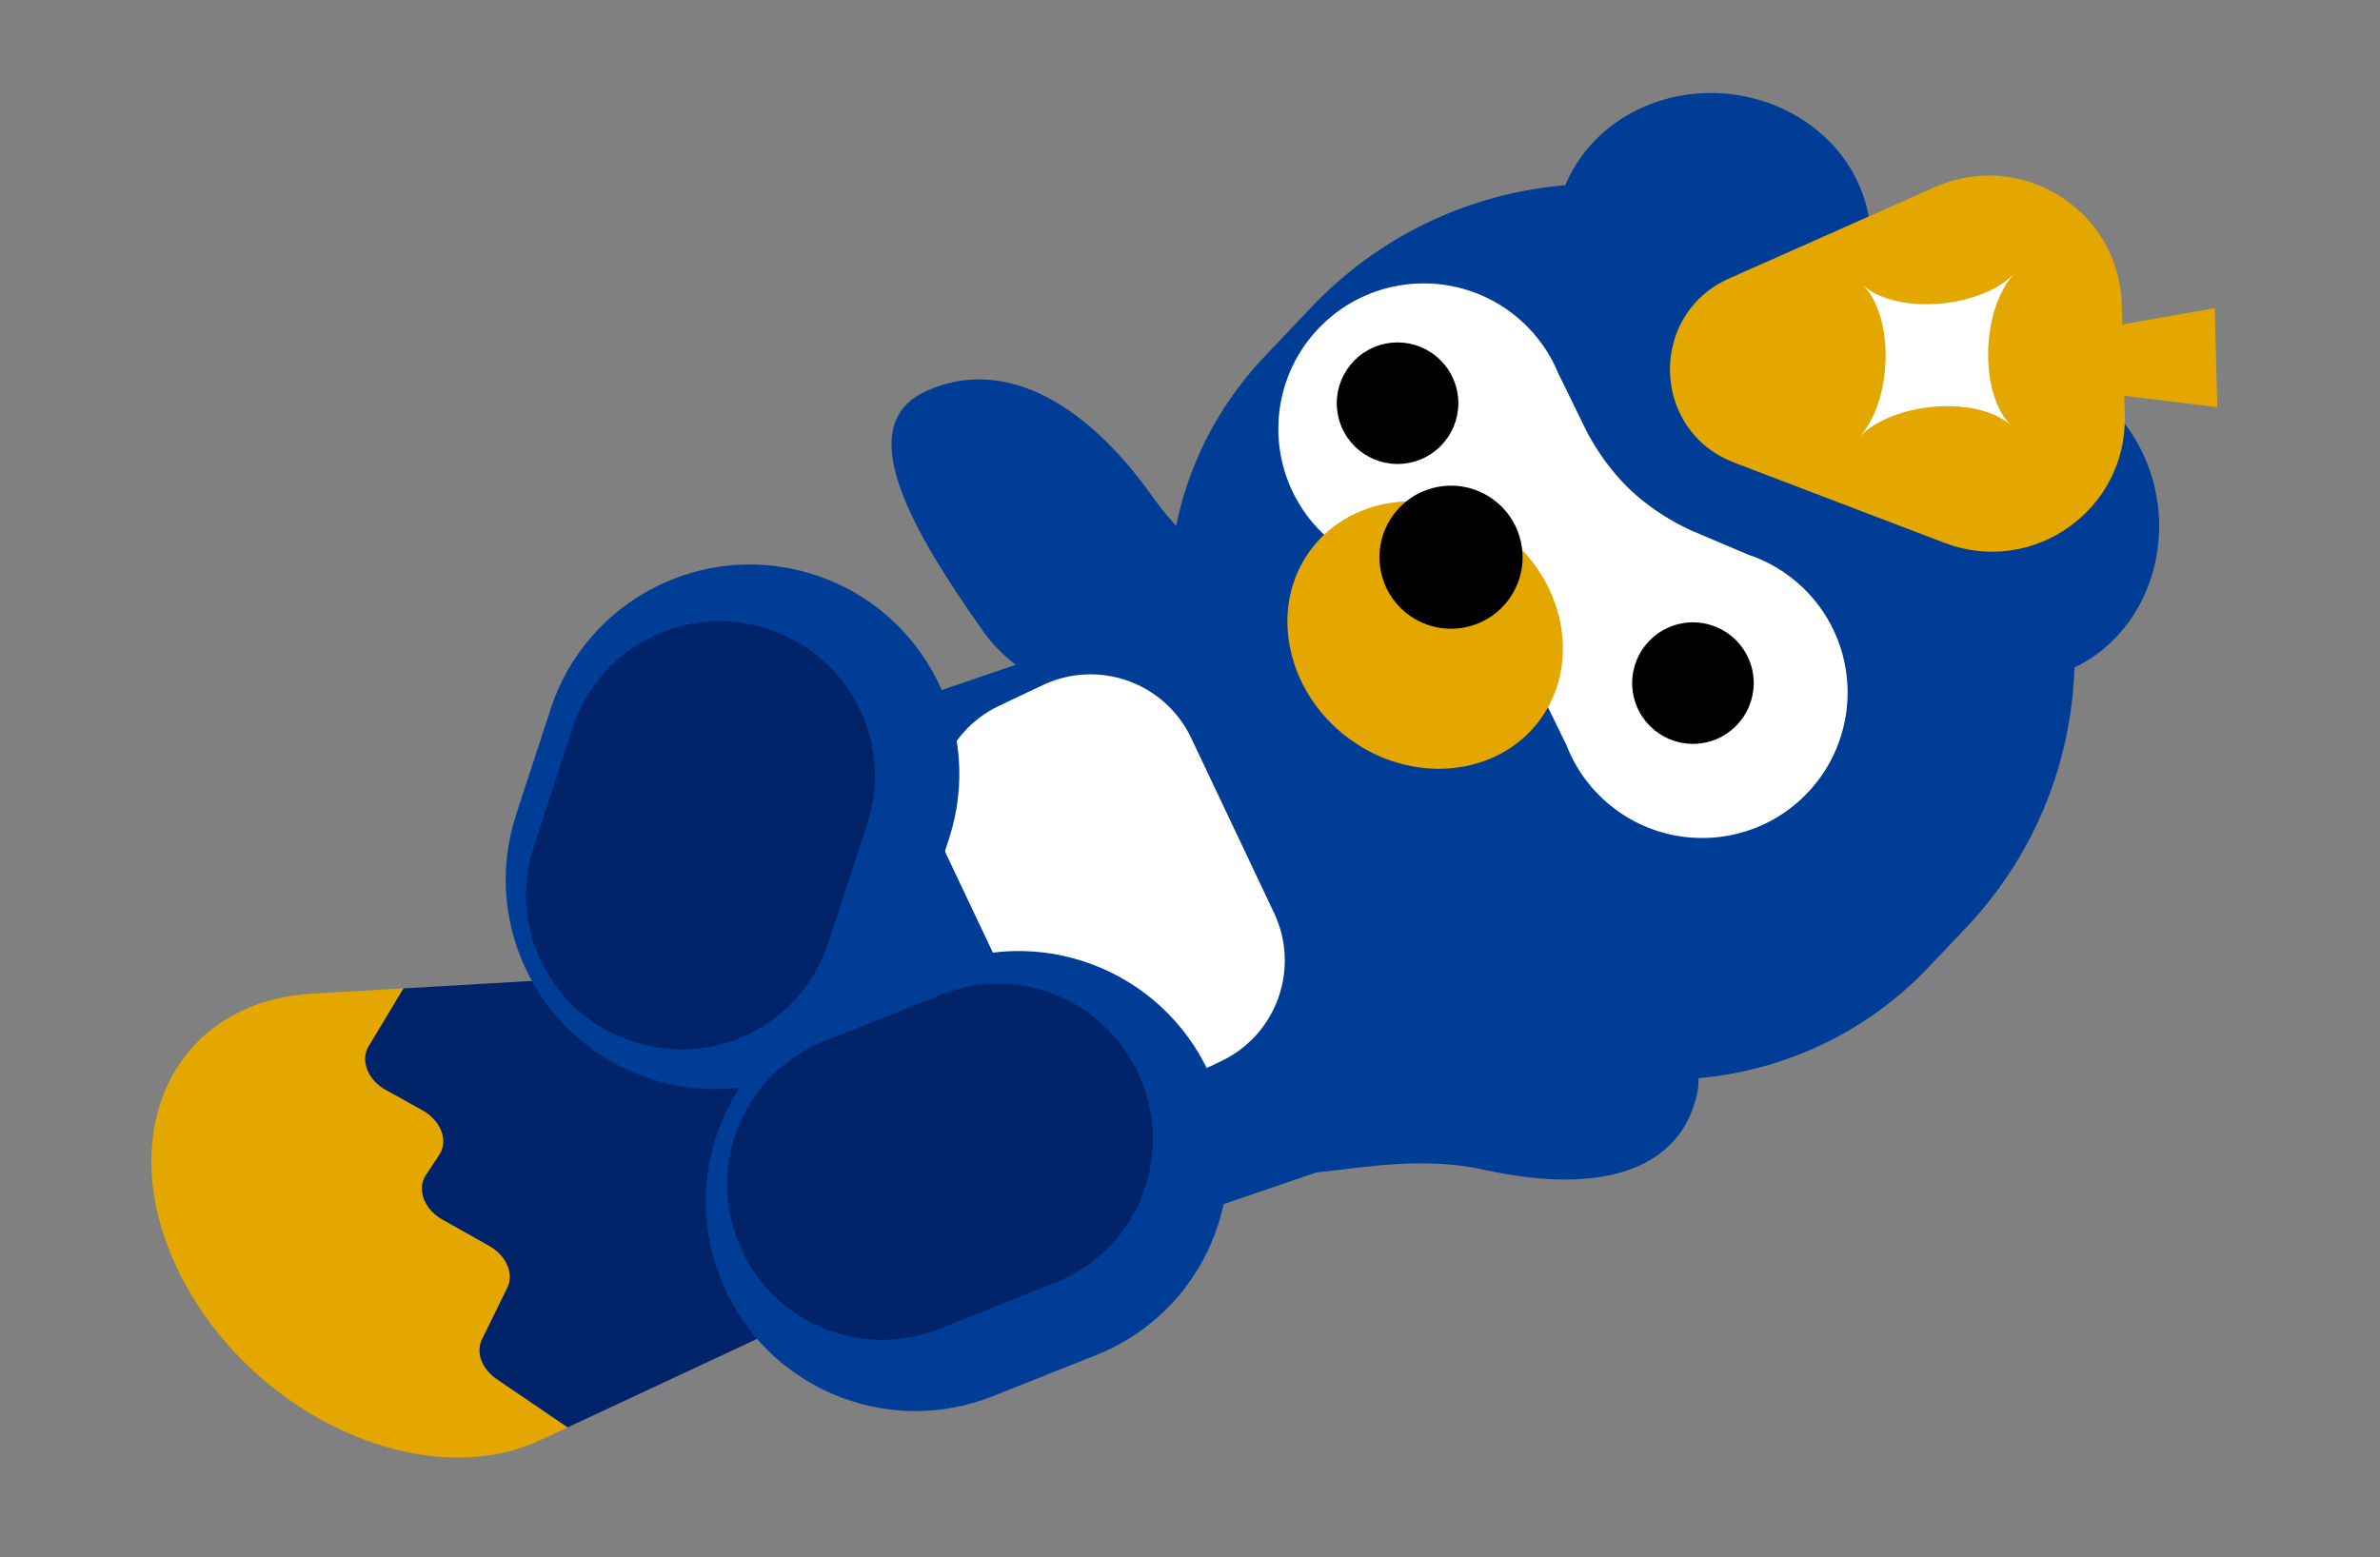
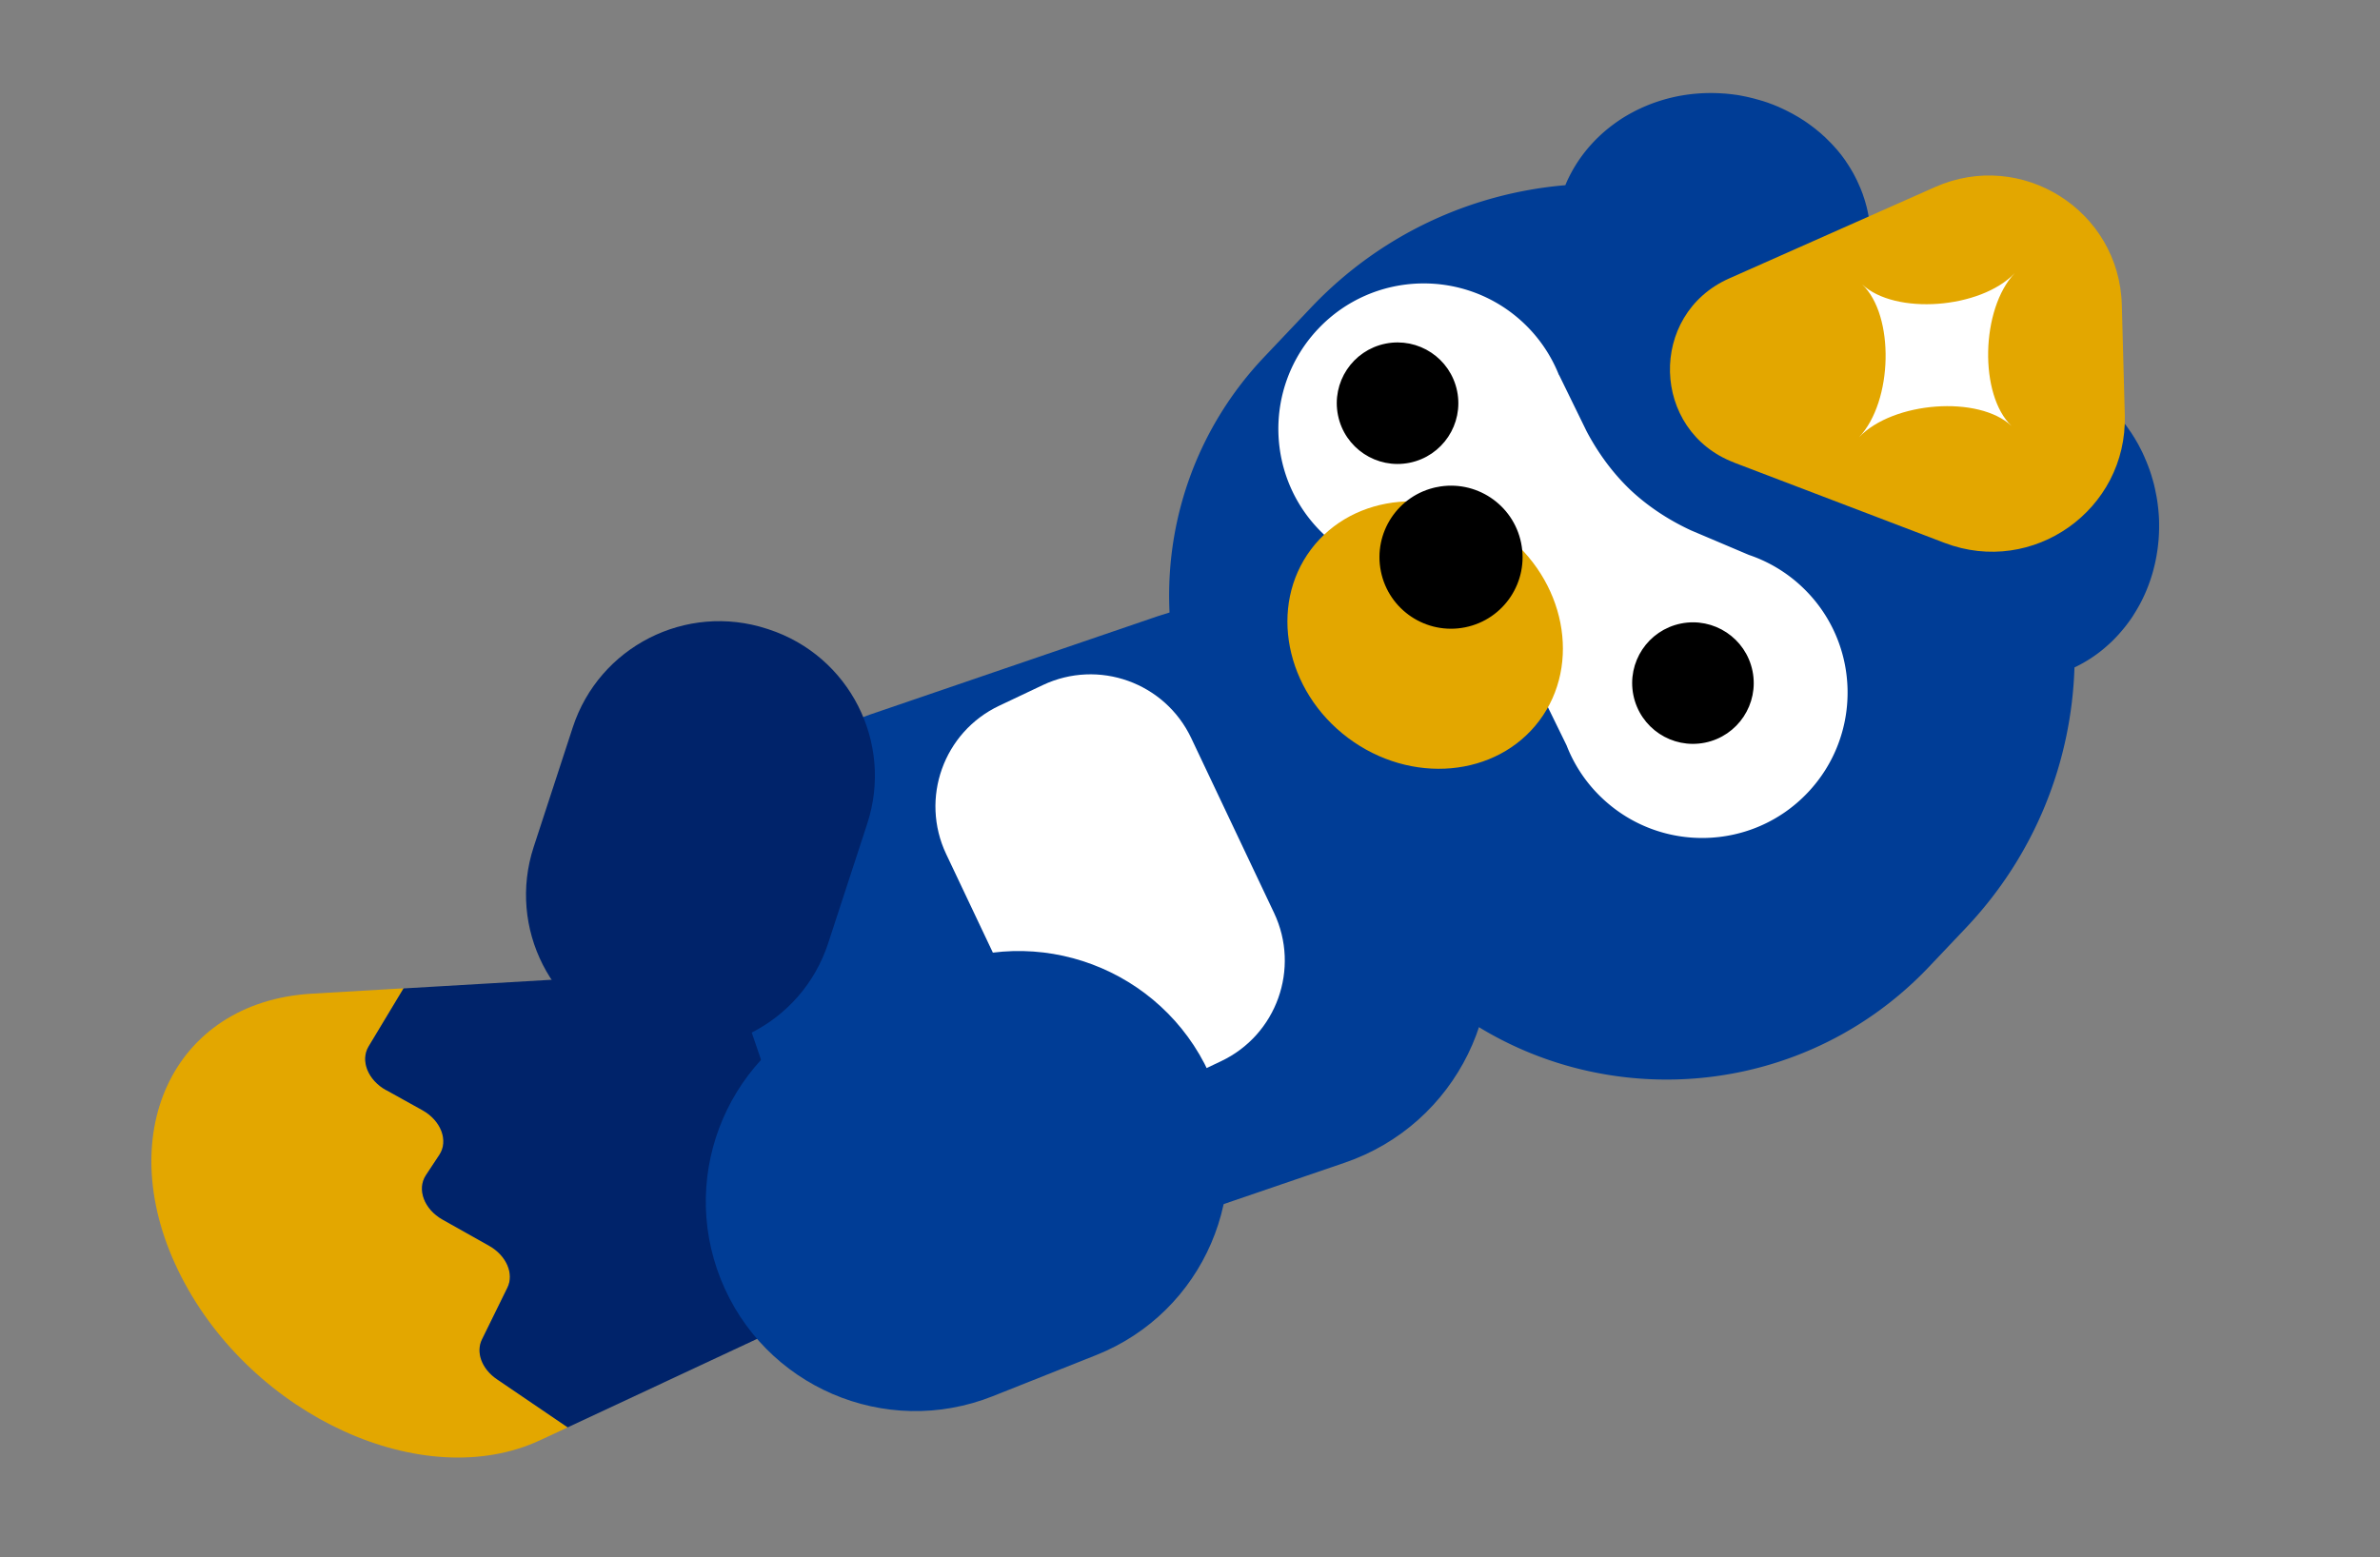
<svg xmlns="http://www.w3.org/2000/svg" fill="none" height="267" viewBox="0 0 408 267" width="408">
  <rect x="0" y="0" width="408" height="267" fill="#808080" stroke="none" />
  <clipPath id="a">
    <path d="M0 0h376.454v195.804H0z" transform="rotate(-11.439 372.716 37.33)" />
  </clipPath>
  <g clip-path="url(#a)">
    <path d="M31.073 218.921c12.278 23.99 41.606 37.352 61.543 28.037l1.509-.701 3.205-1.495-12.154-8.267c-2.564-1.746-3.62-4.603-2.539-6.814l4.359-8.879c1.18-2.395-.175-5.519-3.13-7.172l-7.977-4.486c-3.17-1.774-4.466-5.21-2.866-7.622l2.309-3.497c1.597-2.425.285-5.871-2.898-7.642l-6.227-3.462c-3.12-1.73-4.453-5.076-2.992-7.501l5.985-9.945-3.601.21-12.152.712c-23.98 1.4-34.639 24.532-22.374 48.524z" fill="#e3a700" />
    <path d="m66.194 186.924 6.227 3.461c3.183 1.772 4.497 5.231 2.897 7.643l-2.308 3.497c-1.587 2.409-.304 5.847 2.866 7.621l7.977 4.486c2.941 1.657 4.31 4.778 3.13 7.173l-4.359 8.879c-1.094 2.213-.025 5.068 2.54 6.814l12.153 8.267 77.349-36.148c9.051-4.233 11.599-15.311 6.024-26.206-5.575-10.894-17.632-18.417-28.528-17.768l-82.986 4.851-5.984 9.945c-1.461 2.424-.129 5.771 2.991 7.5z" fill="#00236a" />
    <g fill="#003d96">
      <path d="m126.21 169.293 8.219 24.033c6.58 19.243 27.514 29.508 46.757 22.928l49.32-16.866c19.243-6.581 29.508-27.514 22.927-46.757l-8.218-24.034c-6.581-19.242-27.514-29.507-46.757-22.927l-49.32 16.866c-19.243 6.58-29.508 27.514-22.928 46.757z" />
-       <path d="M158.598 67.152c-12.606 5.892-2.369 23.672 9.941 41.09 12.302 17.397 41.409 13.378 54.022 7.474 12.606-5.893-12.545-12.965-24.861-30.371-12.301-17.397-26.496-24.086-39.102-18.193zm132.311 120.496c2.838-12.815-16.587-18.983-36.932-23.491s-34.181 18.024-37.02 30.84c-2.838 12.815 17.114 1.081 37.459 5.589 20.344 4.508 33.654-.123 36.493-12.938z" />
    </g>
    <path d="m218.408 156.539-14.201-29.978c-4.517-9.533-15.906-13.6-25.439-9.084l-7.482 3.545c-9.533 4.516-13.6 15.905-9.084 25.439l14.201 29.977c4.517 9.533 15.906 13.6 25.439 9.084l7.482-3.545c9.533-4.516 13.6-15.905 9.084-25.438z" fill="#fff" />
-     <path d="M162.676 143.87c6.159-18.854-4.132-39.131-22.985-45.29-18.854-6.159-39.131 4.132-45.29 22.986l-5.923 18.131c-6.16 18.853 4.132 39.131 22.985 45.29 18.854 6.159 39.131-4.132 45.29-22.986z" fill="#003d96" />
    <path d="m131.766 107.917-.267-.087c-13.869-4.531-28.784 3.039-33.314 16.907l-6.7 20.509c-4.53 13.868 3.04 28.783 16.908 33.313l.267.088c13.868 4.53 28.783-3.04 33.314-16.908l6.699-20.508c4.531-13.868-3.039-28.783-16.907-33.314z" fill="#00236a" />
    <path d="M187.91 232.373c18.43-7.33 27.429-28.212 20.098-46.643-7.33-18.43-28.213-27.428-46.643-20.098l-17.723 7.049c-18.43 7.33-27.428 28.213-20.098 46.643s28.213 27.429 46.643 20.098z" fill="#003d96" />
-     <path d="m195.769 185.599-.104-.261c-5.391-13.556-20.752-20.175-34.309-14.783l-20.047 7.973c-13.557 5.392-20.176 20.752-14.784 34.309l.104.261c5.392 13.557 20.752 20.176 34.309 14.784l20.047-7.973c13.557-5.392 20.176-20.753 14.784-34.31z" fill="#00236a" />
    <path d="M355.654 114.434c.087-.045.176-.076.262-.121a23.895 23.895 0 0 0 4.624-2.983c.466-.394.929-.802 1.377-1.22a26.676 26.676 0 0 0 2.42-2.673c.272-.342.539-.71.795-1.062.246-.336.476-.683.69-1.04.444-.704.87-1.432 1.252-2.177a27.633 27.633 0 0 0 2.073-5.4c.091-.36.182-.72.27-1.093a30.88 30.88 0 0 0 .467-2.619c.064-.49.113-.992.162-1.493.043-.595.073-1.188.087-1.792.007-.506.001-1.01-.006-1.513a30.31 30.31 0 0 0-.429-4.075l-.087-.433-.175-.865c-.035-.17-.069-.341-.117-.509a7.487 7.487 0 0 0-.196-.765c-.037-.184-.097-.35-.148-.53-.076-.244-.14-.49-.214-.72-.063-.18-.111-.347-.174-.525-.074-.23-.164-.472-.251-.7a7.87 7.87 0 0 0-.2-.519 11.376 11.376 0 0 0-.272-.668c-.077-.176-.15-.338-.211-.503-.1-.226-.198-.438-.298-.663a7.542 7.542 0 0 0-.235-.485c-.113-.223-.223-.432-.337-.655-.087-.16-.158-.31-.245-.47-.126-.22-.25-.426-.376-.646-.085-.147-.169-.294-.251-.427-.139-.218-.281-.448-.421-.666a5.402 5.402 0 0 0-.255-.385c-.174-.251-.345-.49-.518-.74-.058-.085-.132-.179-.19-.263-.245-.332-.5-.65-.755-.966-.037-.047-.071-.081-.108-.128-.218-.27-.45-.537-.681-.804-.089-.105-.192-.207-.279-.299-.176-.196-.365-.39-.541-.586-.119-.112-.224-.228-.342-.34-.134-.123-.258-.262-.392-.385 0 0-.081-.065-.116-.1-.186-.18-.383-.345-.567-.512-.132-.11-.266-.233-.397-.343-.213-.175-.426-.35-.655-.536a3.614 3.614 0 0 0-.357-.283 21.702 21.702 0 0 0-.896-.65c-.047-.032-.097-.077-.144-.108a19.65 19.65 0 0 0-1.085-.708c-.095-.063-.2-.11-.295-.173a15.655 15.655 0 0 0-.819-.475c-.137-.068-.276-.15-.412-.217-.245-.128-.489-.256-.73-.371-.153-.078-.316-.141-.468-.22-.226-.104-.465-.205-.704-.307a7.693 7.693 0 0 0-.491-.201c-.236-.089-.459-.18-.695-.269-.176-.06-.352-.12-.515-.182l-.701-.227c-.173-.047-.349-.107-.535-.15-.231-.063-.475-.123-.706-.186-.187-.044-.36-.09-.544-.122-.241-.046-.469-.096-.711-.142l-.551-.093c-.239-.034-.49-.065-.729-.099-.181-.017-.365-.049-.546-.066a13.82 13.82 0 0 0-.75-.067 7.484 7.484 0 0 0-.538-.028 13.253 13.253 0 0 0-.795-.016c-.178-.005-.344-.013-.519-.004-.286.003-.583.022-.879.041a5.34 5.34 0 0 0-.433.02c-.443.034-.886.07-1.324.13a23.58 23.58 0 0 0-5.815 1.546c-.513-.51-.999-1.026-1.522-1.52l-6.738-6.389-6.737-6.388c-.523-.494-1.07-.97-1.604-1.45a22.881 22.881 0 0 0 1.298-7.208l-.006-.436c-.003-.285.004-.587-.012-.87-.009-.176-.017-.352-.036-.512-.013-.27-.038-.524-.064-.792l-.067-.532c-.038-.252-.059-.493-.096-.745-.037-.184-.075-.367-.099-.553l-.146-.721a7.929 7.929 0 0 0-.124-.548 6.59 6.59 0 0 0-.183-.7c-.037-.184-.1-.362-.15-.543-.074-.23-.135-.464-.222-.692-.064-.178-.114-.359-.177-.537a60.435 60.435 0 0 0-.259-.671c-.063-.178-.137-.34-.213-.516l-.301-.677a28.664 28.664 0 0 1-.224-.5l-.34-.668c-.087-.16-.158-.31-.245-.47-.129-.232-.271-.463-.398-.683l-.247-.414c-.161-.254-.321-.508-.495-.76a3.73 3.73 0 0 1-.2-.314 45.21 45.21 0 0 0-.755-1.034 1.48 1.48 0 0 0-.145-.176 20.266 20.266 0 0 0-.671-.82l-.315-.345a12.57 12.57 0 0 0-.56-.61 9.492 9.492 0 0 0-.376-.374 18.736 18.736 0 0 0-.547-.544c-.034-.034-.069-.068-.105-.116a9.081 9.081 0 0 0-.416-.366c-.118-.112-.236-.225-.352-.324a11.12 11.12 0 0 0-.607-.505c-.113-.087-.215-.189-.328-.275-.276-.217-.55-.421-.823-.625-.047-.031-.097-.076-.144-.107-.337-.246-.67-.479-1.001-.698-.095-.063-.203-.123-.297-.186-.25-.154-.489-.324-.749-.463-.126-.083-.263-.151-.402-.232-.231-.13-.449-.264-.677-.382l-.457-.235c-.216-.12-.442-.224-.654-.331-.166-.076-.318-.154-.483-.23-.226-.104-.436-.198-.662-.303-.166-.076-.342-.135-.507-.211-.223-.091-.446-.183-.667-.261-.176-.06-.354-.133-.517-.196a26.273 26.273 0 0 0-.688-.229 5.852 5.852 0 0 0-.538-.164 15.312 15.312 0 0 0-.695-.2c-.174-.047-.363-.104-.536-.151l-.732-.18c-.173-.046-.357-.078-.53-.124-.258-.057-.512-.101-.782-.156l-.512-.101a15.134 15.134 0 0 0-.871-.124c-.155-.023-.297-.05-.449-.06a34.511 34.511 0 0 0-1.309-.13l-.027.005a29.524 29.524 0 0 0-6.796.27 28.245 28.245 0 0 0-8.6 2.818c-.369.198-.752.398-1.105.606-.734.421-1.433.877-2.112 1.369-.332.244-.678.492-.995.747a25.513 25.513 0 0 0-3.565 3.423 24.557 24.557 0 0 0-3.375 5.105c-.185.365-.355.74-.511 1.113l-.11.268c-16.032 1.36-31.63 8.379-43.576 20.963l-8.029 8.475c-22.605 23.843-21.602 61.509 2.254 84.112l12.936 12.271 11.128 10.549c24.839 23.55 64.079 22.501 87.629-2.338l6.32-6.669c11.931-12.595 18.104-28.555 18.616-44.639z" fill="#003d96" />
    <path d="M308.955 100.671a24.804 24.804 0 0 0-9.155-5.517l-9.911-4.204c-3.811-1.767-7.349-4.08-10.399-6.944-3.028-2.894-5.52-6.306-7.485-10.016l-4.728-9.674-.026.005a24.89 24.89 0 0 0-6.014-8.882c-9.994-9.468-25.782-9.057-35.25.937-9.469 9.995-9.058 25.783.937 35.25a24.868 24.868 0 0 0 9.198 5.536l9.912 4.204c3.811 1.767 7.349 4.08 10.398 6.943 3.029 2.895 5.521 6.307 7.486 10.017l4.633 9.475a24.73 24.73 0 0 0 6.09 9.057c9.995 9.468 25.783 9.058 35.251-.937 9.468-9.994 9.057-25.782-.937-35.25z" fill="#fff" />
    <path d="M259.978 120.671c5.858-7.805 3.585-19.402-5.076-25.903-8.661-6.5-20.431-5.444-26.289 2.36-5.858 7.805-3.585 19.402 5.076 25.903s20.431 5.444 26.289-2.36z" fill="#e3a700" />
    <path d="M231.079 126.527c-10.782-8.095-13.634-22.597-6.335-32.317 7.3-9.72 22.005-11.03 32.799-2.938s13.634 22.597 6.334 32.316c-7.299 9.72-22.004 11.03-32.798 2.939zm21.21-28.242c-6.501-4.88-15.376-4.094-19.772 1.763-4.397 5.857-2.682 14.598 3.818 19.479 6.501 4.88 15.376 4.094 19.77-1.776 4.396-5.857 2.682-14.599-3.819-19.479z" fill="#e3a700" />
    <path d="M237.615 59.419c5.37-1.086 10.603 2.386 11.69 7.756 1.086 5.369-2.386 10.602-7.755 11.689-5.37 1.086-10.604-2.386-11.69-7.755-1.087-5.37 2.386-10.604 7.755-11.69zm50.638 47.997c5.37-1.086 10.603 2.387 11.69 7.756 1.086 5.369-2.386 10.603-7.755 11.689-5.37 1.087-10.603-2.385-11.69-7.754-1.087-5.37 2.386-10.604 7.755-11.691z" fill="#000" stroke="#000" />
    <path d="m297.281 79.329 36.083 13.769c15.157 5.776 31.316-5.682 30.889-21.89l-.512-18.92c-.428-16.207-17.185-26.79-32.012-20.215l-35.298 15.672c-13.937 6.19-13.406 26.144.847 31.57z" fill="#e3a700" />
-     <path d="m380.117 69.827-21.243-2.607-.286-10.654 21.079-3.733z" fill="#e3a700" />
    <path d="M344.853 73.06c-5.607-5.32-20.328-4.225-26.167 1.924 5.836-6.162 6.141-20.908.534-26.228 5.607 5.32 20.329 4.225 26.167-1.924-5.836 6.162-6.141 20.907-.534 26.228z" fill="#fff" />
    <path d="M246.414 84.017c6.368-1.288 12.575 2.83 13.864 9.2 1.288 6.368-2.829 12.575-9.198 13.863-6.368 1.289-12.576-2.829-13.865-9.197-1.289-6.369 2.83-12.577 9.199-13.865z" fill="#000" stroke="#000" />
  </g>
</svg>